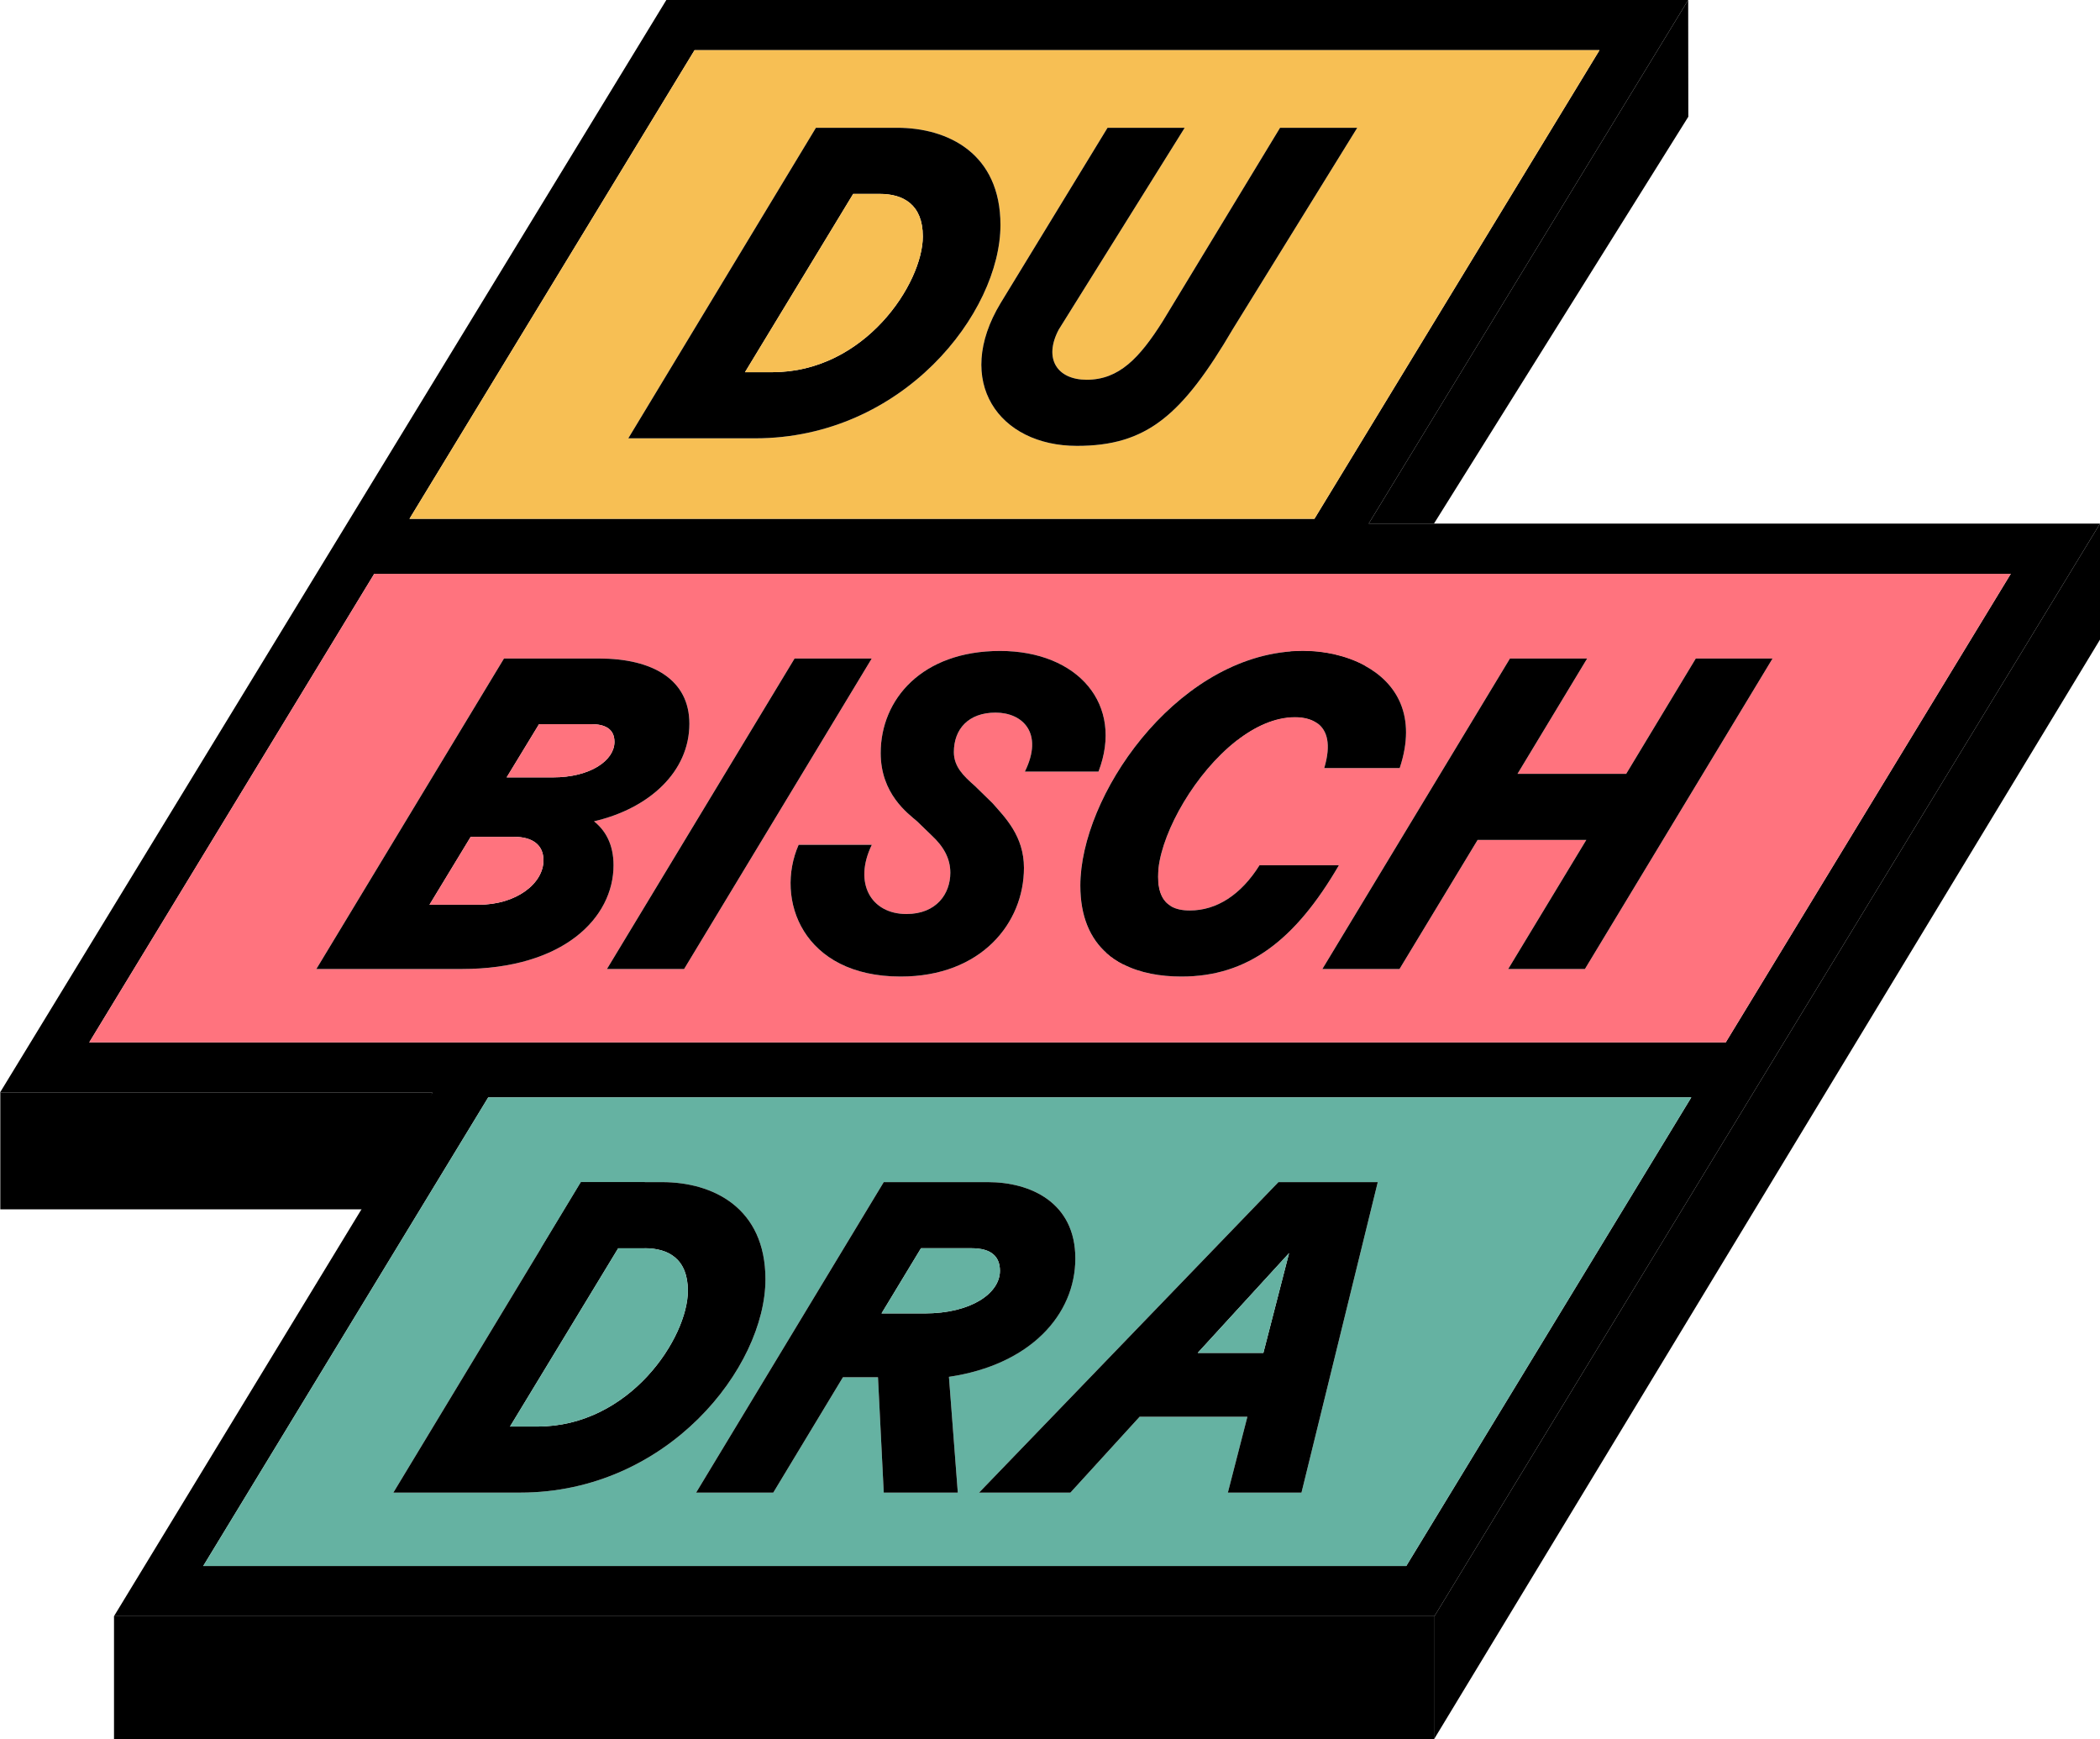
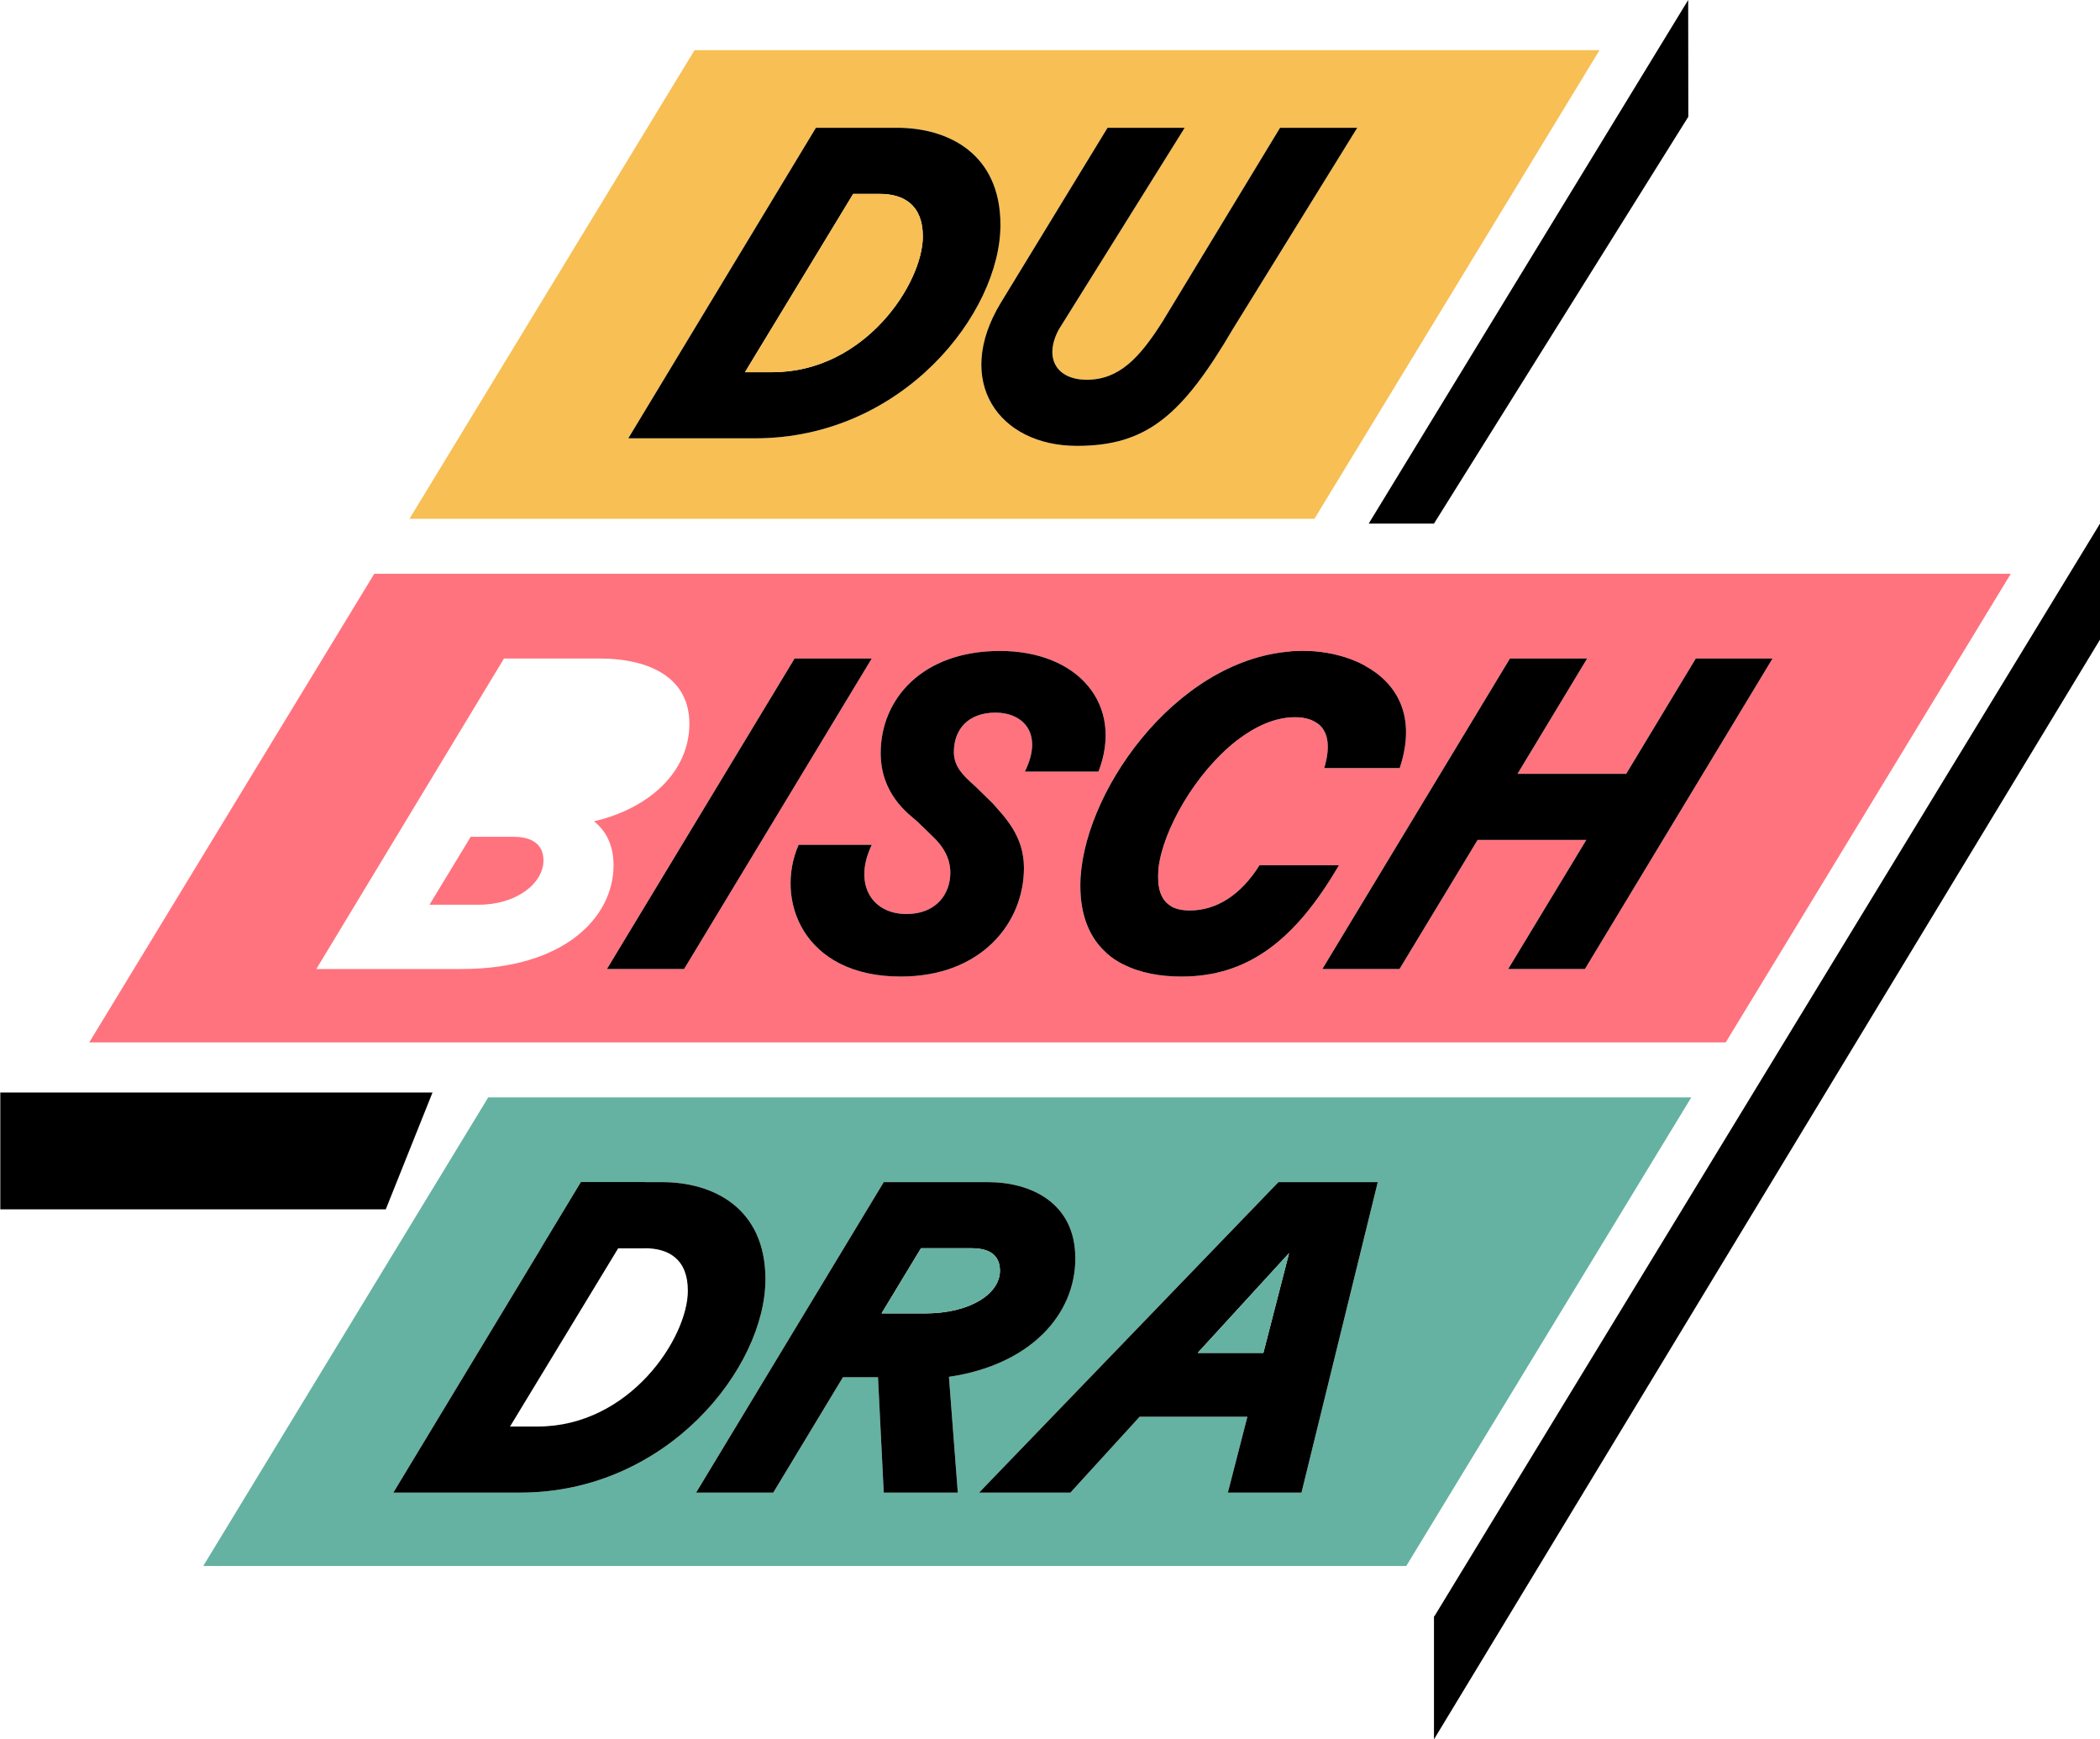
<svg xmlns="http://www.w3.org/2000/svg" id="Layer_1" version="1.1" viewBox="0 0 480.93 398.29">
  <defs>
    <style>
      .st0 {
        fill: #ff737e;
      }

      .st1 {
        fill: #65b2a2;
      }

      .st2 {
        fill: #f7bf54;
      }
    </style>
  </defs>
  <g>
    <polygon points="386.65 26.73 328.4 119.9 313.45 119.9 386.62 0 386.65 26.73" />
    <path d="M268.09,207.48l-10.81,13.36c-1.4-.7-2.69-1.56-3.85-2.59l11.87-19.45c-.08.69-.12,1.34-.12,1.97,0,3.64,1.16,5.66,2.91,6.71Z" />
    <path d="M312.57,152.45l-10.72,13.27c-1.47-1.14-3.44-1.52-5.28-1.52-4.59,0-9.24,2.14-13.49,5.47l12.51-20.5c.93-.07,1.87-.11,2.81-.11,4.8,0,9.93,1.08,14.17,3.39Z" />
  </g>
  <g>
    <polygon points="99.05 250.17 99.05 250.18 88.35 276.92 .07 276.92 .07 250.17 99.05 250.17" />
    <polygon points="147.67 270.69 147.67 285.83 123.9 285.83 133.05 270.69 147.67 270.69" />
  </g>
-   <rect x="26.11" y="370.08" width="302.29" height="28.21" />
  <g>
-     <path d="M313.45,119.9L386.62,0h-234.02L0,250.18h99.05l-16.27,26.74-56.67,93.16h302.4l152.42-250.18h-167.48ZM159.06,11.49h207.25l-65.28,107.3H93.78L159.06,11.49ZM322.05,358.6H46.54l44.26-72.77,21.01-34.54h275.52l-65.28,107.31ZM20.44,238.69l65.27-107.3h374.79l-65.28,107.3H20.44Z" />
    <path class="st1" d="M111.81,251.29l-21.01,34.54-44.26,72.77h275.51l65.28-107.31H111.81ZM90.08,341.79l33.82-55.96,9.15-15.14h18.59c11.68,0,23.66,5.89,23.66,22.25,0,20.11-22.34,48.85-56.17,48.85h-29.05ZM202.39,341.79l-1.32-26.41h-8.03l-15.95,26.41h-17.67l42.97-71.1h23.87c9.75,0,20.01,4.67,20.01,17.47s-10.36,24.38-28.95,27.12l2.03,26.51h-16.96ZM298.06,341.79h-16.86l4.47-17.37h-24.68l-15.85,17.37h-20.92l68.56-71.1h22.75l-17.47,71.1Z" />
    <path class="st0" d="M85.71,131.39L20.44,238.69h374.78l65.28-107.3H85.71ZM105.77,221.89h-33.32l42.97-71.1h21.74c12.39,0,20.72,4.88,20.72,14.93,0,10.97-9.14,19.4-21.84,22.35,2.54,2.03,4.47,5.18,4.47,10.06,0,11.98-11.38,23.76-34.74,23.76ZM139,221.89l42.97-71.1h17.67l-42.97,71.1h-17.67ZM228,163.18c-6.19,0-9.55,3.76-9.55,9.04,0,3.36,2.24,5.49,4.78,7.72l4.06,3.96c2.85,3.25,7.21,7.52,7.21,14.83,0,12.6-9.75,24.89-28.24,24.89-22.44,0-28.84-17.67-23.36-30.17h16.76c-4.26,8.74-.2,15.85,7.93,15.85,6.9,0,10.05-4.67,10.05-9.45,0-3.25-1.52-5.99-4.26-8.53l-3.36-3.25c-2.13-1.83-8.33-6.3-8.33-15.64,0-12.29,9.45-23.37,27.33-23.37s28.44,12.29,22.55,27.63h-16.86c4.36-8.84-.51-13.51-6.71-13.51ZM270.56,223.62c-4.86,0-9.47-.83-13.28-2.78-1.4-.7-2.69-1.56-3.85-2.59-3.72-3.29-6.03-8.29-6.03-15.45,0-20.42,21.35-51.57,48.19-53.63.93-.07,1.87-.11,2.81-.11,4.8,0,9.93,1.08,14.17,3.39,7.27,3.96,11.94,11.51,7.97,23.43h-17.27c1.65-5.54.6-8.58-1.42-10.16-1.47-1.14-3.44-1.52-5.28-1.52-4.59,0-9.24,2.14-13.49,5.47t0,.02c-9.3,7.3-16.75,20.32-17.77,29.11-.08.69-.12,1.34-.12,1.97,0,3.64,1.16,5.66,2.91,6.71,1.23.75,2.77,1.01,4.4,1.01,6.1,0,11.69-3.56,15.95-10.36h18.18c-10.05,17.26-20.92,25.49-36.06,25.49ZM362.97,221.89h-17.57l17.88-29.55h-24.89l-17.88,29.55h-17.67l42.96-71.1h17.68l-15.95,26.41h24.89l15.94-26.41h17.58l-42.97,71.1Z" />
    <path class="st2" d="M159.06,11.49l-65.28,107.3h207.25L366.31,11.49h-207.25ZM172.94,100.37h-29.05l42.97-71.11h18.59c11.68,0,23.67,5.9,23.67,22.25,0,20.11-22.35,48.86-56.18,48.86ZM282.38,75.28c-11.68,19.91-19.8,26.82-35.75,26.82-17.88,0-28.34-14.73-17.47-32.71l24.48-40.13h17.67l-28.85,46.22c-3.55,6.71-.3,11.48,6.4,11.48,7.42,0,12.09-4.98,17.37-13.31l26.92-44.39h17.68l-28.45,46.02Z" />
    <path d="M205.45,29.26h-18.59l-42.97,71.11h29.05c33.83,0,56.18-28.75,56.18-48.86,0-16.35-11.99-22.25-23.67-22.25ZM176.9,85.23h-6.29l24.78-40.83h6.1c5.38,0,9.85,2.44,9.85,9.75,0,10.67-13.21,31.08-34.44,31.08Z" />
    <path class="st2" d="M211.34,54.15c0,10.67-13.21,31.08-34.44,31.08h-6.29l24.78-40.83h6.1c5.38,0,9.85,2.44,9.85,9.75Z" />
    <path d="M310.83,29.26l-28.45,46.02c-11.68,19.91-19.8,26.82-35.75,26.82-17.88,0-28.34-14.73-17.47-32.71l24.48-40.13h17.67l-28.85,46.22c-3.55,6.71-.3,11.48,6.4,11.48,7.42,0,12.09-4.98,17.37-13.31l26.92-44.39h17.68Z" />
    <path d="M151.64,270.69h-18.59l-9.15,15.14-33.82,55.96h29.05c33.83,0,56.17-28.74,56.17-48.85,0-16.36-11.98-22.25-23.66-22.25ZM123.09,326.66h-6.29l24.78-40.83h6.1c5.38,0,9.85,2.43,9.85,9.75,0,10.66-13.21,31.08-34.44,31.08Z" />
-     <path class="st1" d="M157.53,295.58c0,10.66-13.21,31.08-34.44,31.08h-6.29l24.78-40.83h6.1c5.38,0,9.85,2.43,9.85,9.75Z" />
    <path d="M246.27,288.16c0-12.8-10.26-17.47-20.01-17.47h-23.87l-42.97,71.1h17.67l15.95-26.41h8.03l1.32,26.41h16.96l-2.03-26.51c18.59-2.74,28.95-14.22,28.95-27.12ZM211.73,300.76h-9.85l9.04-14.93h11.58c4.67,0,6.5,2.03,6.5,5.18,0,5.07-6.5,9.75-17.27,9.75Z" />
    <path class="st1" d="M229,291.01c0,5.07-6.5,9.75-17.27,9.75h-9.85l9.04-14.93h11.58c4.67,0,6.5,2.03,6.5,5.18Z" />
    <path d="M292.78,270.69l-68.56,71.1h20.92l15.85-17.37h24.68l-4.47,17.37h16.86l17.47-71.1h-22.75ZM289.33,309.8h-15.04l20.93-22.86-5.89,22.86Z" />
    <polygon class="st1" points="295.22 286.94 289.33 309.8 274.29 309.8 295.22 286.94" />
-     <path d="M157.88,165.72c0-10.05-8.33-14.93-20.72-14.93h-21.74l-42.97,71.1h33.32c23.36,0,34.74-11.78,34.74-23.76,0-4.88-1.93-8.03-4.47-10.06,12.7-2.95,21.84-11.38,21.84-22.35ZM109.63,207.17h-11.27l9.44-15.55h9.86c4.16,0,6.8,1.73,6.8,5.39,0,5.28-6.19,10.16-14.83,10.16ZM126.6,178.01h-10.57l7.42-12.19h11.88c3.15,0,5.39,1.02,5.39,4.07,0,4.16-5.39,8.12-14.12,8.12Z" />
    <path class="st0" d="M124.46,197.01c0,5.28-6.19,10.16-14.83,10.16h-11.27l9.44-15.55h9.86c4.16,0,6.8,1.73,6.8,5.39Z" />
-     <path class="st0" d="M140.72,169.89c0,4.16-5.39,8.12-14.12,8.12h-10.57l7.42-12.19h11.88c3.15,0,5.39,1.02,5.39,4.07Z" />
    <polygon points="199.64 150.79 156.67 221.89 139 221.89 181.97 150.79 199.64 150.79" />
    <path d="M251.57,176.69h-16.86c4.36-8.84-.51-13.51-6.71-13.51s-9.55,3.76-9.55,9.04c0,3.36,2.24,5.49,4.78,7.72l4.06,3.96c2.85,3.25,7.21,7.52,7.21,14.83,0,12.6-9.75,24.89-28.24,24.89-22.44,0-28.84-17.67-23.36-30.17h16.76c-4.26,8.74-.2,15.85,7.93,15.85,6.9,0,10.05-4.67,10.05-9.45,0-3.25-1.52-5.99-4.26-8.53l-3.36-3.25c-2.13-1.83-8.33-6.3-8.33-15.64,0-12.29,9.45-23.37,27.33-23.37s28.44,12.29,22.55,27.63Z" />
    <path d="M303.27,175.88c1.65-5.54.6-8.58-1.42-10.16-1.47-1.14-3.44-1.52-5.28-1.52-4.59,0-9.24,2.14-13.49,5.47t0,.02c-9.3,7.3-16.75,20.32-17.77,29.11-.08.69-.12,1.34-.12,1.97,0,3.64,1.16,5.66,2.91,6.71,1.23.75,2.77,1.01,4.4,1.01,6.1,0,11.69-3.56,15.95-10.36h18.18c-10.05,17.26-20.92,25.49-36.06,25.49-4.86,0-9.47-.83-13.28-2.78-1.4-.7-2.69-1.56-3.85-2.59-3.72-3.29-6.03-8.29-6.03-15.45,0-20.42,21.35-51.57,48.19-53.63.93-.07,1.87-.11,2.81-.11,4.8,0,9.93,1.08,14.17,3.39,7.27,3.96,11.94,11.51,7.97,23.43h-17.27Z" />
    <polygon points="405.94 150.79 362.97 221.89 345.4 221.89 363.28 192.34 338.39 192.34 320.51 221.89 302.84 221.89 345.8 150.79 363.48 150.79 347.53 177.2 372.42 177.2 388.36 150.79 405.94 150.79" />
  </g>
  <polygon points="480.93 119.9 480.93 146.46 328.4 398.29 328.4 370.08 328.51 370.08 480.93 119.9" />
</svg>